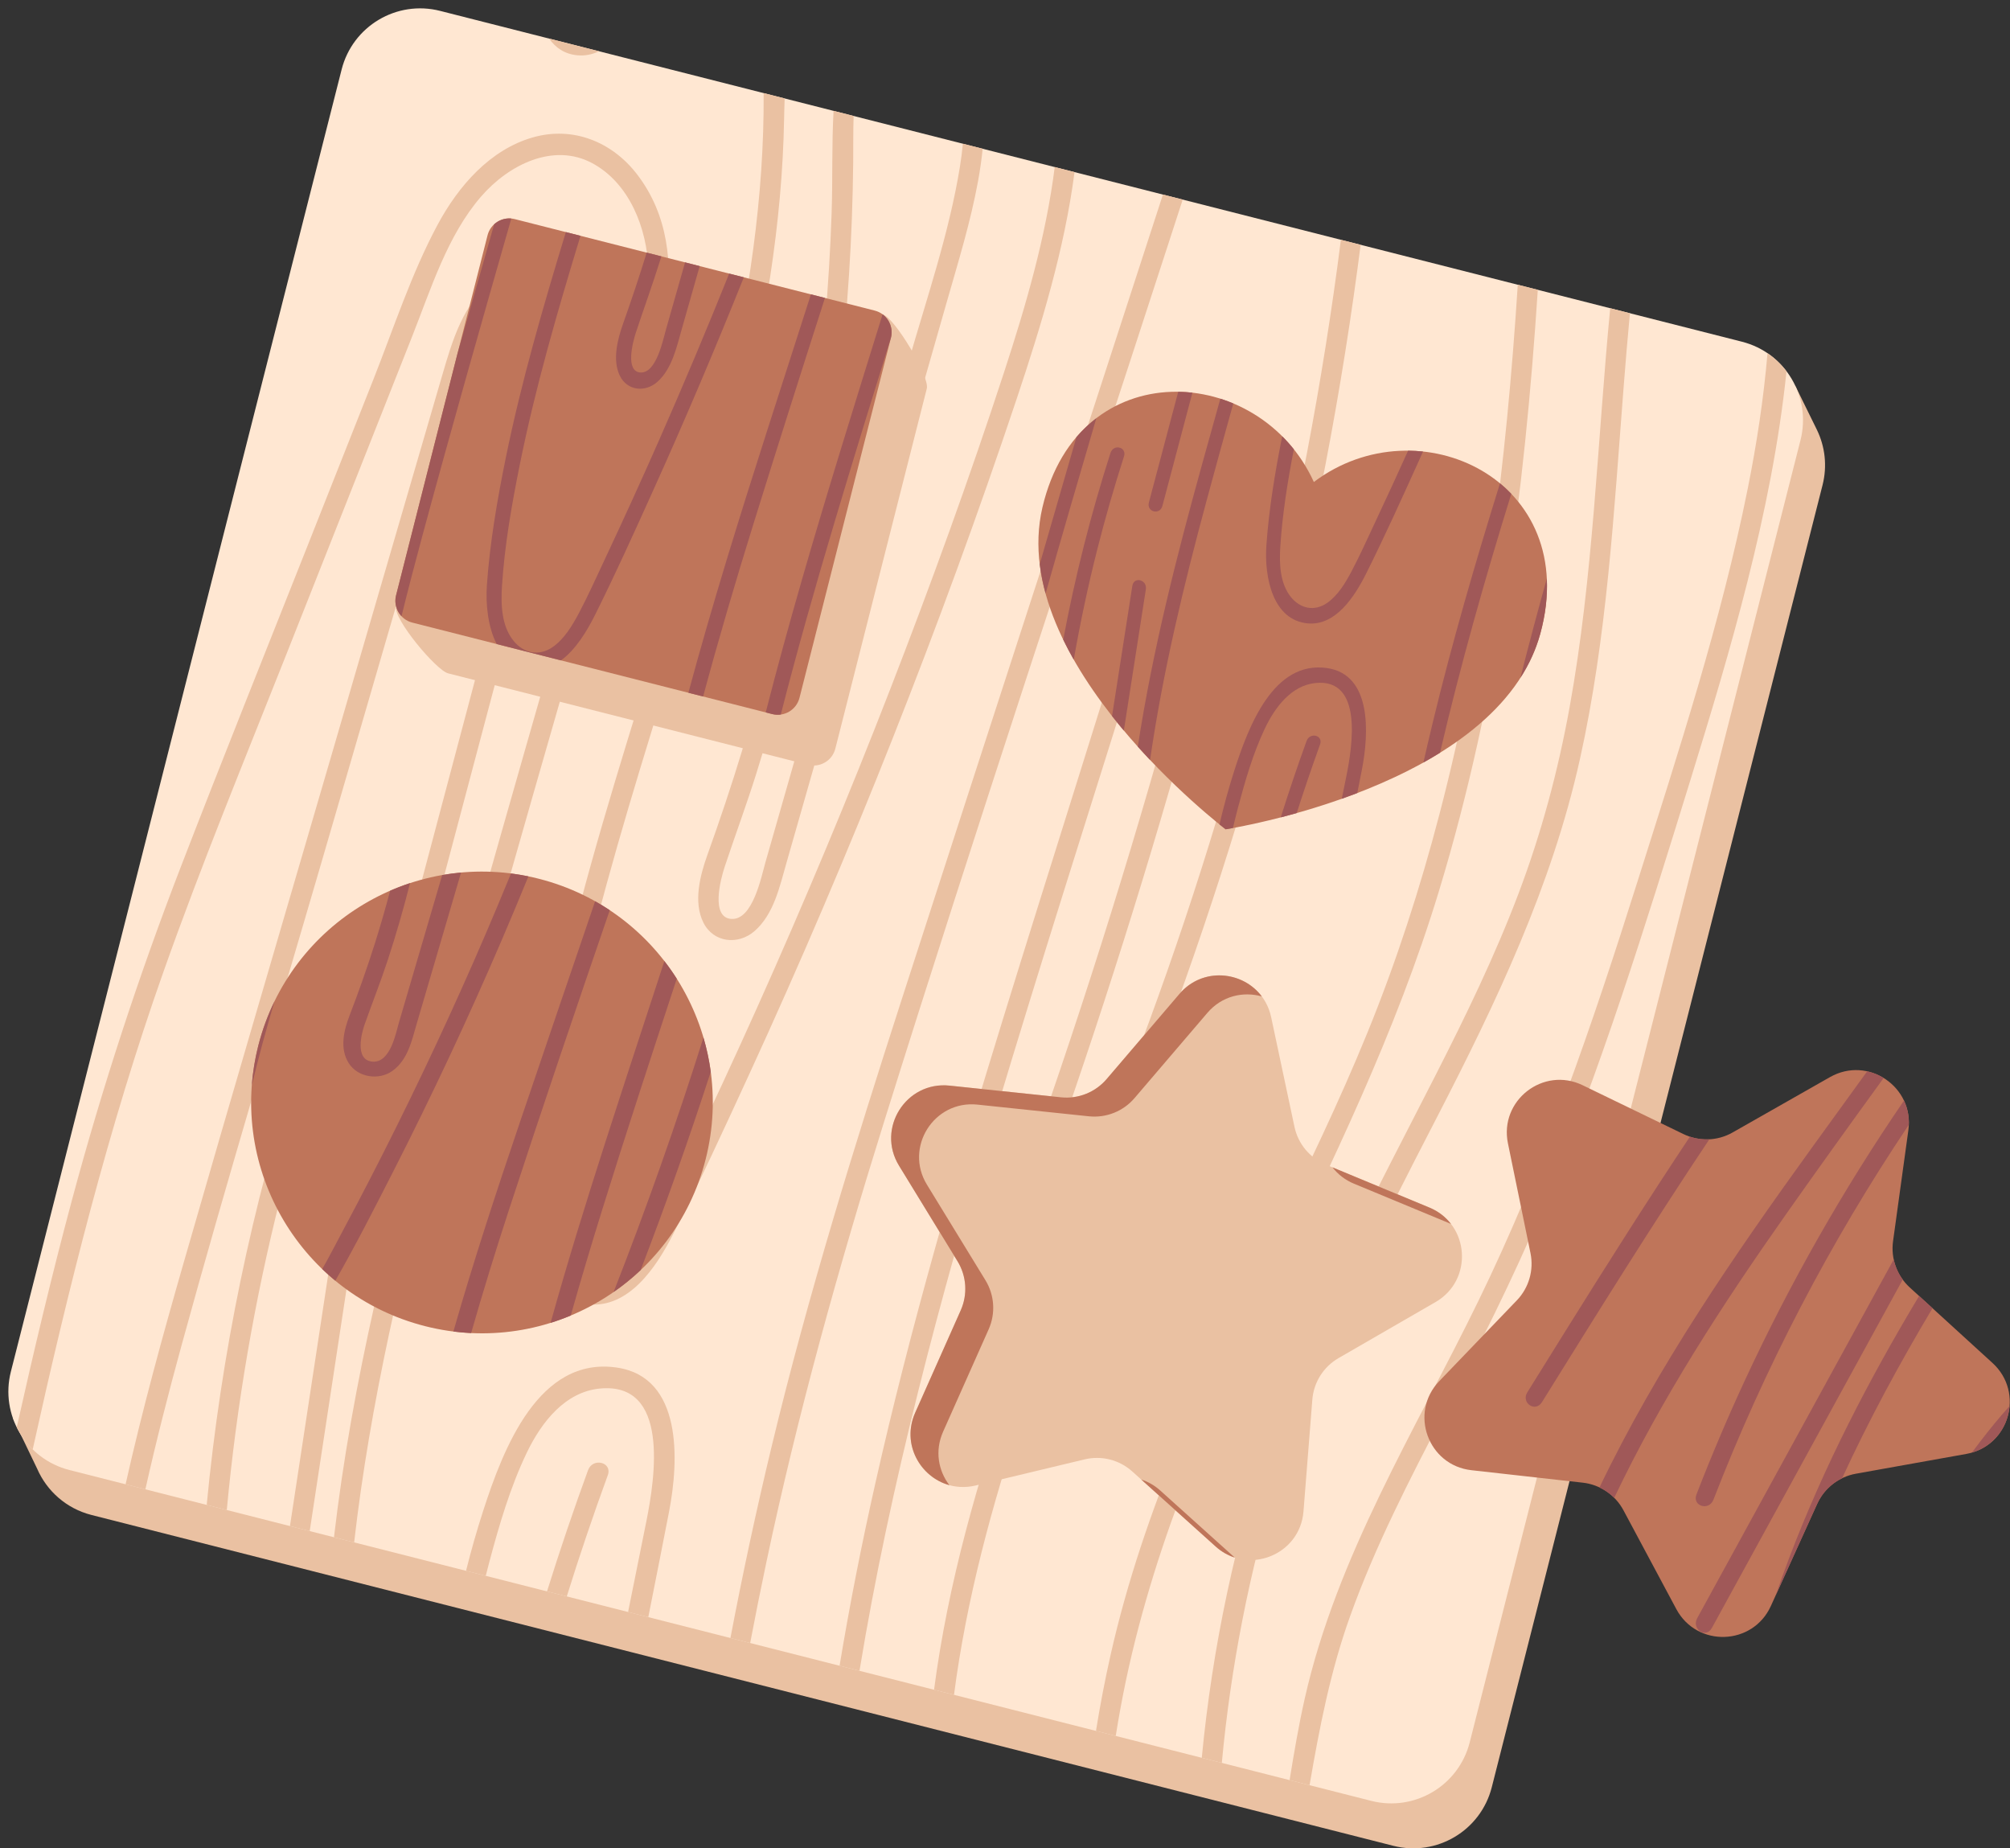
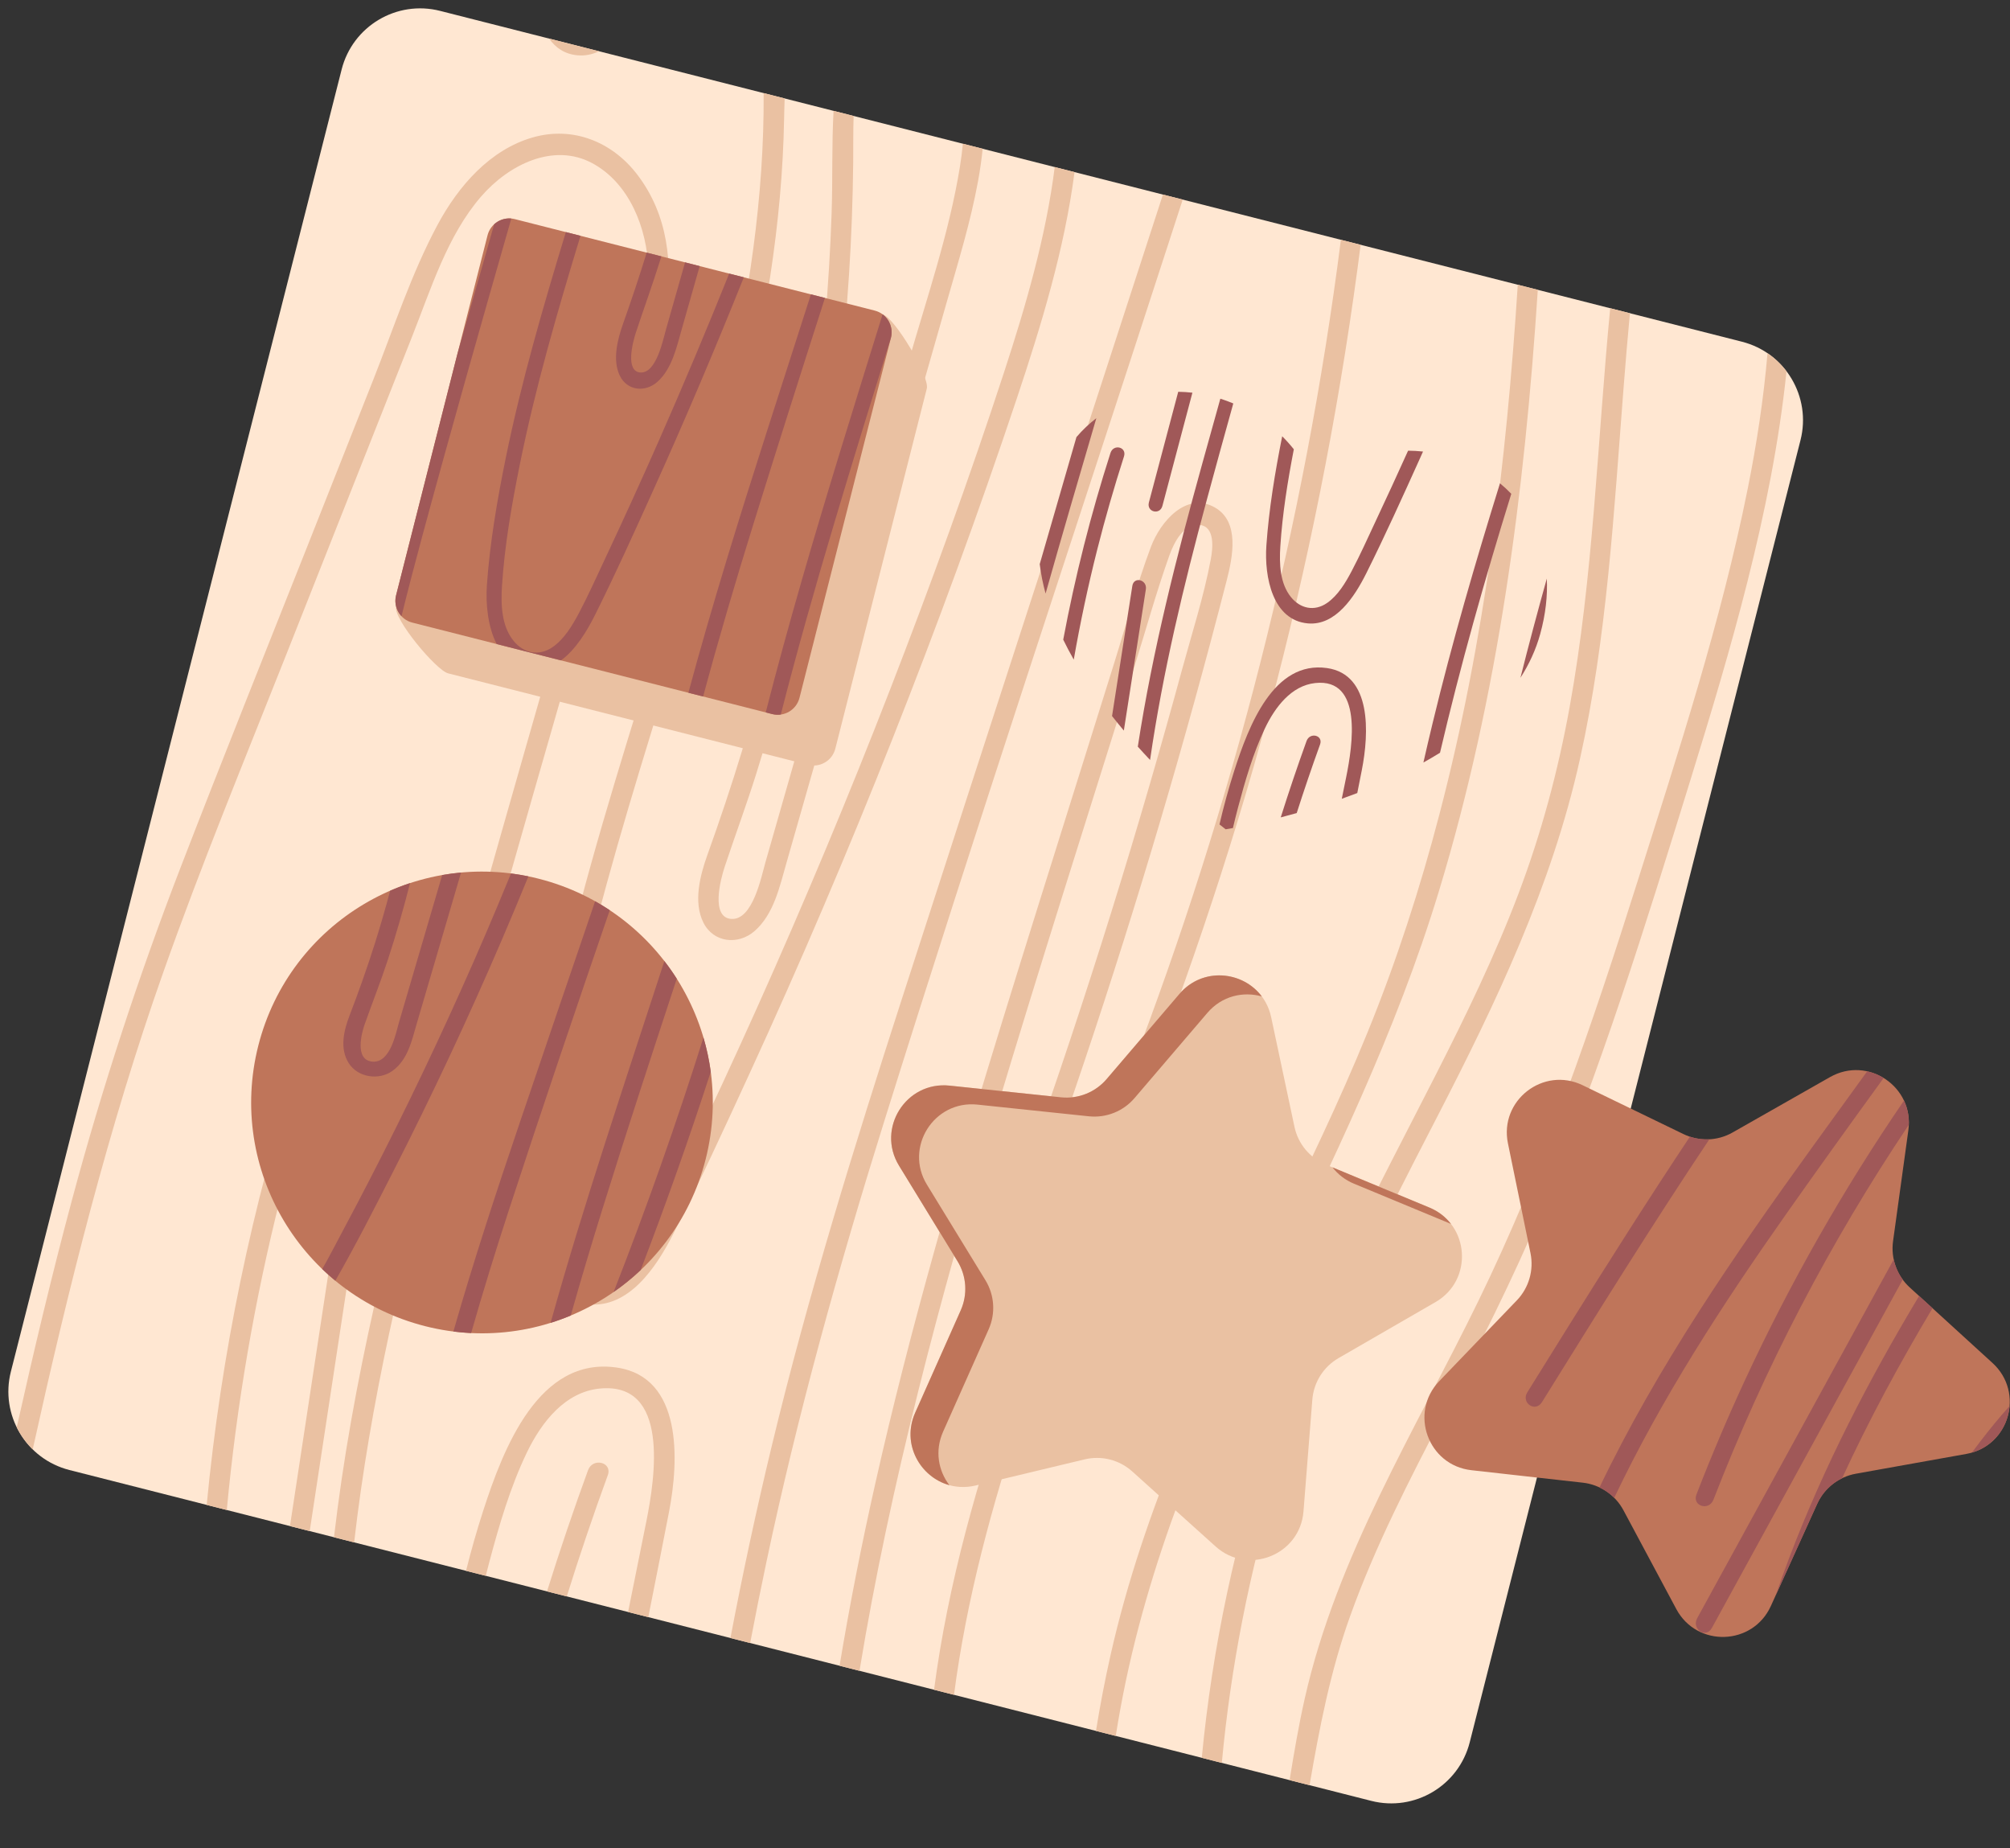
<svg xmlns="http://www.w3.org/2000/svg" height="618.2" preserveAspectRatio="xMidYMid meet" version="1.0" viewBox="-2.8 -2.8 672.4 618.2" width="672.4" zoomAndPan="magnify">
  <rect x="-2.8" y="-2.8" width="672.4" height="618.2" fill="#333333" stroke="none" />
  <defs>
    <clipPath id="a">
      <path d="M 1 15 L 608 15 L 608 615.379 L 1 615.379 Z M 1 15" />
    </clipPath>
    <clipPath id="b">
      <path d="M 473 355 L 669.531 355 L 669.531 545 L 473 545 Z M 473 355" />
    </clipPath>
    <clipPath id="c">
      <path d="M 656 467 L 669.531 467 L 669.531 484 L 656 484 Z M 656 467" />
    </clipPath>
  </defs>
  <g>
    <g clip-path="url(#a)" id="change1_18">
-       <path d="M 605.035 141.012 L 605.035 141.008 L 597.867 126.426 L 593.523 128.941 C 591.602 127.902 589.523 127.078 587.309 126.52 L 151.797 15.863 C 137.297 12.18 122.555 20.949 118.871 35.449 L 9.188 467.141 L 1.531 471.57 L 9.613 488.383 C 12.836 495.816 19.34 501.734 27.801 503.887 L 463.312 614.539 C 477.812 618.223 492.555 609.453 496.238 594.953 L 606.891 159.441 C 608.523 153.016 607.707 146.547 605.035 141.012" fill="#eac1a2" />
-     </g>
+       </g>
    <g id="change2_1">
      <path d="M 579.934 111.488 L 144.418 0.836 C 129.918 -2.848 115.18 5.922 111.492 20.418 L 0.84 455.934 C -2.844 470.434 5.926 485.172 20.426 488.855 L 455.938 599.512 C 470.438 603.195 485.18 594.426 488.863 579.926 L 599.516 144.414 C 603.199 129.914 594.43 115.172 579.934 111.488" fill="#ffe7d2" />
    </g>
    <g id="change1_1">
      <path d="M 144.176 374.938 C 164.516 299.852 186.559 225.199 207.859 150.383 C 216.371 120.48 231.117 82.836 210.43 55.652 C 202.023 44.609 188.852 39.309 175.422 43.16 C 161.23 47.23 150.637 59.238 143.574 72.387 C 134.848 88.645 128.957 106.793 122.164 123.961 C 114.934 142.23 107.699 160.504 100.469 178.773 C 86.148 214.965 71.598 251.074 57.586 287.391 C 43.523 323.836 31.391 360.875 21.25 398.641 C 14.496 423.801 8.477 449.145 2.801 474.566 C 4.148 477.301 5.949 479.801 8.141 481.949 C 20.086 427.98 33.449 374.309 51.891 322.18 C 64.512 286.5 78.965 251.492 92.883 216.328 C 106.953 180.777 121.023 145.223 135.094 109.672 C 141.383 93.781 146.871 75.941 158.137 62.934 C 167.434 52.203 182.391 44.832 195.328 51.777 C 207.602 58.367 213.652 73.285 214.113 87.375 C 214.68 104.855 208.844 122.047 204.102 138.703 C 183.359 211.551 162.234 284.301 141.953 357.281 C 127.922 407.785 114.977 459.23 108.926 511.344 L 115.672 513.059 C 121 466.434 131.898 420.258 144.176 374.938" fill="#eac1a2" />
    </g>
    <g id="change1_2">
-       <path d="M 58.113 446.508 C 72.863 392.754 89.066 339.375 104.668 285.867 C 120.539 231.422 136.32 176.945 152.285 122.527 C 155.348 112.098 159.316 98.652 170.324 94.828 C 174.551 93.363 179.629 93.336 183 96.582 C 186.59 100.039 186.637 105.809 185.961 110.613 C 185.109 116.652 183.188 122.602 181.625 128.484 C 179.84 135.223 178.051 141.961 176.262 148.695 C 172.613 162.434 168.969 176.164 165.324 189.902 C 150.672 245.098 136.023 300.297 121.371 355.496 C 119.586 362.234 117.797 368.973 116.008 375.707 C 114.812 380.215 121.418 381.895 122.613 377.387 C 137.883 319.855 153.152 262.328 168.422 204.797 C 176.043 176.086 184.199 147.453 191.281 118.609 C 193.59 109.195 194.883 97.531 187.156 90.711 C 180.129 84.504 169.113 85.996 161.785 91.453 C 152.219 98.578 148.523 111.113 145.266 122.266 C 141.141 136.402 137.023 150.539 132.902 164.676 C 124.586 193.203 116.27 221.734 107.949 250.262 C 91.477 306.773 74.816 363.23 58.555 419.805 C 51.543 444.199 44.781 468.801 39.211 493.633 L 45.832 495.312 C 49.496 478.934 53.68 462.66 58.113 446.508" fill="#eac1a2" />
-     </g>
+       </g>
    <g id="change1_3">
      <path d="M 114.895 416.676 C 115.586 412.117 108.988 410.391 108.285 414.996 C 103.59 445.867 98.895 476.734 94.199 507.602 L 100.805 509.281 C 105.5 478.41 110.195 447.543 114.895 416.676" fill="#eac1a2" />
    </g>
    <g id="change1_4">
      <path d="M 91.035 397.637 C 94.758 382.918 98.984 368.336 103.656 353.895 C 105.094 349.461 98.48 347.801 97.051 352.215 C 81.465 400.371 71.156 450.207 66.348 500.523 L 73.066 502.23 C 76.352 467.016 82.336 432.016 91.035 397.637" fill="#eac1a2" />
    </g>
    <g id="change1_5">
      <path d="M 211.117 231.766 C 200.004 267.824 189 304.023 181.52 341.051 C 177.828 359.297 174.66 377.938 173.484 396.5 C 172.531 411.531 176.934 431.824 194.051 433.445 C 207.539 434.723 216.648 421.219 222.332 410.059 C 231.348 392.359 239.676 374.234 247.977 356.168 C 264.922 319.297 280.871 281.941 295.812 244.172 C 310.652 206.656 324.555 168.75 337.352 130.461 C 345.547 105.941 353.301 80.547 356.66 54.762 L 350.035 53.078 C 347.086 76.414 340.352 99.48 333.098 121.664 C 321.434 157.359 308.582 192.691 295.012 227.68 C 281.098 263.539 266.25 299.027 250.523 334.09 C 242.805 351.289 234.875 368.391 226.734 385.383 C 222.961 393.258 219.332 401.273 215.191 408.953 C 212.203 414.504 208.57 420.414 203.336 423.895 C 197.223 427.957 190.332 426.473 185.727 421.008 C 180.262 414.523 179.809 405.332 180.289 396.941 C 181.301 379.277 184.371 361.523 187.836 344.16 C 194.742 309.535 204.773 275.629 215.121 241.906 C 235.602 175.16 258.246 107.277 259.504 36.91 C 259.52 35.984 259.566 33.539 259.688 30.121 L 252.66 28.336 C 253.094 97.867 231.5 165.637 211.117 231.766" fill="#eac1a2" />
    </g>
    <g id="change1_6">
      <path d="M 318.305 53.055 C 314.688 75.336 307.133 97.16 300.938 118.828 C 288.129 163.633 275.32 208.434 262.512 253.238 L 253.289 285.496 C 251.871 290.453 249.023 305 241.863 304.539 C 234.84 304.09 238.27 291.176 239.629 287.098 C 243.113 276.625 246.953 266.293 250.258 255.75 C 263.484 213.52 272.672 170.062 277.844 126.16 C 280.766 101.336 282.371 76.379 282.617 51.445 C 282.668 46.355 282.578 41.164 282.762 35.984 L 276.051 34.281 C 275.41 45.66 275.789 57.102 275.398 68.488 C 274.98 80.699 274.238 92.91 273.18 105.102 C 268.965 153.535 259.609 201.633 245.457 248.219 C 241.895 259.945 237.996 271.559 233.855 283.09 C 231.367 290.016 229.074 298.957 232.523 305.809 C 235.883 312.48 244.098 313.383 249.586 308.625 C 256.082 302.992 258.047 293.641 260.336 285.641 C 274.387 236.484 288.441 187.328 302.492 138.172 C 306.301 124.859 310.105 111.547 313.914 98.23 C 317.738 84.844 321.887 71.465 324.391 57.746 C 325.043 54.176 325.566 50.57 325.93 46.953 L 319.309 45.27 C 319.059 47.891 318.723 50.492 318.305 53.055" fill="#eac1a2" />
    </g>
    <g id="change1_7">
      <path d="M 221.008 502.84 C 224.395 485.391 225.445 457.852 203.625 454.598 C 177.461 450.695 165.582 481.598 158.801 502.602 C 156.672 509.191 154.781 515.852 153.098 522.566 L 159.695 524.242 C 160.07 522.734 160.457 521.23 160.859 519.73 C 164.164 507.332 167.887 494.566 173.453 483 C 178.41 472.699 186.316 462.711 197.895 461.602 C 221.195 459.375 216.422 491.145 213.406 506.105 C 211.375 516.184 209.344 526.262 207.312 536.34 L 214.07 538.059 C 216.406 526.32 218.727 514.586 221.008 502.84" fill="#eac1a2" />
    </g>
    <g id="change1_8">
      <path d="M 193.918 488.91 C 189.02 502.312 184.441 515.832 180.191 529.449 L 186.801 531.129 C 191.051 517.512 195.625 503.992 200.523 490.59 C 202.121 486.223 195.504 484.578 193.918 488.91" fill="#eac1a2" />
    </g>
    <g id="change1_9">
      <path d="M 253.527 519.898 C 264.066 469.977 277.785 420.875 293.008 372.199 C 323.684 274.121 356.262 176.617 387.996 78.887 C 389.613 73.91 391.23 68.934 392.848 63.953 L 386.23 62.273 C 357.129 151.812 327.953 241.328 299.02 330.922 C 282.996 380.531 267.516 430.355 255.309 481.082 C 250.203 502.289 245.621 523.617 241.551 545.039 L 248.152 546.719 C 249.852 537.762 251.641 528.82 253.527 519.898" fill="#eac1a2" />
    </g>
    <g id="change1_10">
      <path d="M 373.539 378.891 C 392.066 331.801 408.637 284.105 421.699 235.137 C 434.699 186.398 444.609 136.828 451.344 86.883 C 451.695 84.281 452.031 81.68 452.367 79.078 L 445.766 77.402 C 433.629 172.555 409.668 266.117 375.316 355.672 C 349.727 422.391 319.023 490.98 309.664 562.348 L 316.34 564.043 C 324.625 500.398 350.328 437.875 373.539 378.891" fill="#eac1a2" />
    </g>
    <g id="change1_11">
      <path d="M 329.945 370.504 C 344.988 320.34 360.938 270.449 376.59 220.477 C 380.492 208.012 383.988 195.309 388.371 183.012 C 389.941 178.605 393.18 172.203 398.551 172.777 C 403.66 173.324 402.965 180.41 402.242 184.254 C 399.918 196.684 395.914 209.055 392.598 221.258 C 389.109 234.078 385.512 246.867 381.801 259.629 C 365.191 316.789 346.367 373.289 325.449 428.973 C 323.812 433.32 330.434 434.965 332.055 430.648 C 351.668 378.445 369.441 325.527 385.27 272.016 C 393.184 245.262 400.617 218.359 407.562 191.336 C 409.617 183.344 411.934 171.719 403.652 166.953 C 394.184 161.504 385.461 171.48 382.215 180.094 C 377.469 192.688 374.008 205.945 369.98 218.797 C 365.742 232.328 361.508 245.863 357.27 259.395 C 349.074 285.562 340.832 311.715 332.75 337.914 C 316.895 389.324 301.754 441.027 289.965 493.555 C 285.441 513.684 281.43 533.953 278.062 554.316 L 284.723 556.008 C 295.047 493.266 311.691 431.371 329.945 370.504" fill="#eac1a2" />
    </g>
    <g id="change1_12">
      <path d="M 372.035 568.496 C 380.965 519.809 399.996 474.84 421.316 430.602 C 442.672 386.305 464.242 342.43 478.605 295.098 C 498.434 229.754 507.211 162.035 511.637 94.137 L 504.938 92.434 C 501.102 152.059 493.906 211.438 478.742 269.492 C 472.277 294.254 464.379 318.664 454.738 342.34 C 445.191 365.785 434.148 388.535 423.109 411.262 C 401.289 456.16 379.867 501.383 368.77 550.488 C 366.852 558.973 365.211 567.52 363.832 576.109 L 370.445 577.789 C 370.938 574.688 371.469 571.59 372.035 568.496" fill="#eac1a2" />
    </g>
    <g id="change1_13">
      <path d="M 588.48 115.328 C 587.184 130.488 584.875 145.621 581.879 160.559 C 572.938 205.145 558.68 248.621 545.02 291.922 C 529.93 339.754 513.676 387.402 491.691 432.449 C 470.547 475.781 444.453 517.516 433.676 565.262 C 431.637 574.297 430.094 583.426 428.605 592.566 L 435.285 594.262 C 438.57 575.18 442.203 556.312 448.793 537.898 C 457.234 514.293 468.762 492 480.27 469.867 C 491.875 447.547 503.211 425.172 512.996 401.922 C 522.812 378.609 531.484 354.805 539.551 330.809 C 547.652 306.715 555.164 282.422 562.672 258.137 C 569.465 236.164 576.117 214.137 581.746 191.828 C 587.566 168.758 592.379 145.125 594.832 121.367 C 593.07 119.047 590.938 116.996 588.48 115.328" fill="#eac1a2" />
    </g>
    <g id="change1_14">
      <path d="M 505.168 296.098 C 497.297 316.883 487.574 336.891 477.523 356.633 C 457.59 395.781 436.637 434.27 422.469 476.156 C 410.539 511.43 402.766 548.098 399.227 585.102 L 405.93 586.805 C 408.926 554.609 415.176 522.684 424.629 491.668 C 437.602 449.105 457.664 410.082 477.922 370.832 C 497.688 332.535 516.289 293.59 525.723 251.129 C 534.793 210.32 537.09 168.5 540.32 127.031 C 540.969 118.695 541.66 110.332 542.453 101.969 L 535.859 100.289 C 531.57 144.805 530.227 189.887 522.266 233.793 C 518.41 255.055 512.82 275.895 505.168 296.098" fill="#eac1a2" />
    </g>
    <g id="change1_15">
      <path d="M 190.273 15.684 C 192.93 15.941 195.363 15.41 197.598 14.348 L 180.883 10.102 C 183.027 13.137 186.016 15.266 190.273 15.684" fill="#eac1a2" />
    </g>
    <g id="change1_16">
      <path d="M 292.449 102.328 L 181.398 87.457 C 177.387 86.438 173.312 88.863 172.293 92.871 L 129.723 200.102 C 128.703 204.109 143.102 221.387 147.109 222.402 L 267.535 253 C 271.547 254.02 275.621 251.598 276.641 247.586 L 307.238 127.16 C 308.258 123.148 296.461 103.348 292.449 102.328" fill="#eac1a2" />
    </g>
    <g id="change3_2">
      <path d="M 289.824 101.078 L 169.398 70.48 C 165.391 69.461 161.312 71.887 160.297 75.895 L 129.699 196.32 C 128.68 200.328 131.105 204.406 135.113 205.426 L 255.539 236.023 C 259.551 237.039 263.625 234.617 264.645 230.609 L 295.242 110.18 C 296.262 106.172 293.836 102.094 289.824 101.078" fill="#bf755a" />
    </g>
    <g id="change3_3">
-       <path d="M 436.719 158.406 C 418.602 118.527 358.043 115.023 345.922 166.898 C 333.801 218.777 407.211 274.559 407.211 274.559 C 407.211 274.559 498.34 260.582 512.453 209.211 C 526.562 157.844 471.68 132.016 436.719 158.406" fill="#bf755a" />
-     </g>
+       </g>
    <g id="change3_4">
      <path d="M 177.445 291.102 C 136.121 280.602 94.113 305.59 83.613 346.91 C 73.117 388.234 98.102 430.242 139.426 440.742 C 180.746 451.242 222.758 426.254 233.254 384.934 C 243.754 343.609 218.766 301.602 177.445 291.102" fill="#bf755a" />
    </g>
    <g id="change1_17">
      <path d="M 422.438 337.41 L 430.238 374.082 C 431.449 379.766 435.379 384.488 440.742 386.715 L 475.379 401.074 C 488.891 406.68 490.113 425.348 477.445 432.668 L 444.977 451.422 C 439.945 454.328 436.668 459.523 436.211 465.312 L 433.254 502.691 C 432.098 517.277 414.723 524.207 403.848 514.418 L 375.977 489.336 C 371.66 485.449 365.707 483.938 360.055 485.289 L 323.594 494.027 C 309.367 497.438 297.406 483.055 303.352 469.688 L 318.598 435.43 C 320.957 430.121 320.555 423.992 317.523 419.035 L 297.945 387.062 C 290.305 374.582 300.289 358.762 314.844 360.289 L 352.133 364.199 C 357.91 364.805 363.617 362.527 367.391 358.113 L 391.754 329.613 C 401.258 318.492 419.391 323.098 422.438 337.41" fill="#eac1a2" />
    </g>
    <g id="change3_5">
      <path d="M 450.086 393.066 L 482.594 406.547 C 480.816 404.25 478.41 402.332 475.379 401.074 L 442.945 387.625 C 444.789 389.988 447.23 391.883 450.086 393.066" fill="#bf755a" />
    </g>
    <g id="change3_6">
      <path d="M 312.691 476.039 L 327.938 441.785 C 330.297 436.477 329.898 430.348 326.863 425.391 L 307.285 393.414 C 299.648 380.938 309.633 365.113 324.184 366.641 L 361.473 370.551 C 367.25 371.156 372.957 368.883 376.73 364.465 L 401.094 335.965 C 405.965 330.266 413.102 328.707 419.312 330.461 C 412.93 321.93 399.488 320.562 391.754 329.613 L 367.391 358.113 C 363.617 362.527 357.91 364.805 352.133 364.199 L 314.844 360.289 C 300.289 358.762 290.305 374.582 297.945 387.062 L 317.523 419.035 C 320.559 423.992 320.957 430.121 318.598 435.43 L 303.352 469.688 C 298.699 480.148 305.012 491.23 314.797 493.922 C 311.121 489.113 309.836 482.461 312.691 476.039" fill="#bf755a" />
    </g>
    <g id="change3_7">
-       <path d="M 385.32 495.691 C 383.453 494.012 381.285 492.777 378.965 492.023 L 403.848 514.418 C 405.816 516.191 408 517.41 410.262 518.141 L 385.32 495.691" fill="#bf755a" />
-     </g>
+       </g>
    <g id="change4_1">
      <path d="M 138.477 176.465 C 148.066 140.988 158.133 105.629 168.254 70.289 C 166.117 70.086 164.047 70.812 162.52 72.195 C 158.414 86.613 154.316 101.031 150.242 115.453 L 129.699 196.32 C 129.043 198.898 129.816 201.496 131.512 203.301 C 133.734 194.316 136.07 185.371 138.477 176.465" fill="#a05858" />
    </g>
    <g id="change4_2">
      <path d="M 215.648 161.352 C 226.285 137.793 236.41 113.98 246.031 89.949 L 241.129 88.703 C 233.621 107.406 225.809 125.973 217.688 144.391 C 211.844 157.645 205.84 170.82 199.684 183.918 C 196.828 189.988 194.078 196.16 190.957 202.082 C 188.695 206.363 185.961 210.926 182.051 213.633 C 177.484 216.789 172.383 215.695 169.004 211.535 C 164.988 206.598 164.719 199.547 165.133 193.105 C 166.004 179.543 168.402 165.898 171.094 152.551 C 176.309 126.676 183.711 101.297 191.387 76.066 L 186.492 74.82 C 178.922 99.699 171.629 124.707 166.426 150.203 C 163.562 164.23 161.086 178.559 160.086 192.812 C 159.633 199.227 160.402 206.875 163.355 212.602 L 184.875 218.066 C 189.785 214.492 193.527 208.324 196.246 202.883 C 203.059 189.238 209.363 175.273 215.648 161.352" fill="#a05858" />
    </g>
    <g id="change4_3">
      <path d="M 217.168 124.859 C 222.027 120.492 223.551 113.301 225.305 107.145 C 227.289 100.164 229.277 93.18 231.266 86.199 L 226.375 84.953 L 220.074 107.086 C 218.988 110.898 216.777 122.078 211.465 121.777 C 206.254 121.48 208.887 111.543 209.926 108.406 C 212.586 100.348 215.504 92.391 218.027 84.277 C 218.164 83.832 218.297 83.383 218.438 82.938 L 213.539 81.691 C 211.082 89.645 208.449 97.531 205.668 105.371 C 203.773 110.703 202.008 117.578 204.523 122.812 C 206.973 127.91 213.062 128.547 217.168 124.859" fill="#a05858" />
    </g>
    <g id="change4_4">
      <path d="M 273.172 96.844 L 268.469 95.648 C 263.539 110.973 258.613 126.301 253.703 141.629 C 244.438 170.555 235.406 199.566 227.48 228.895 L 232.414 230.148 C 237.543 211.109 243.109 192.188 248.961 173.348 C 256.895 147.805 264.992 122.312 273.172 96.844" fill="#a05858" />
    </g>
    <g id="change4_5">
      <path d="M 258.395 236.184 C 263.926 214.57 270.031 193.102 276.387 171.793 C 282.527 151.195 288.863 130.656 295.254 110.133 C 295.996 107.117 294.801 104.074 292.449 102.328 C 287.844 117.133 283.234 131.938 278.691 146.766 C 269.688 176.16 260.977 205.672 253.355 235.469 L 255.539 236.023 C 256.504 236.266 257.469 236.309 258.395 236.184" fill="#a05858" />
    </g>
    <g id="change4_6">
      <path d="M 400.871 164.512 C 403.789 153.707 406.766 142.918 409.77 132.133 C 408.344 131.535 406.898 131.008 405.438 130.543 C 403.438 137.695 401.441 144.848 399.461 152.004 C 390.82 183.195 382.738 214.887 377.828 246.922 C 379.203 248.453 380.574 249.941 381.93 251.371 C 386.168 222.094 393.152 193.07 400.871 164.512" fill="#a05858" />
    </g>
    <g id="change4_7">
      <path d="M 386.062 166.387 C 389.406 153.77 392.75 141.152 396.094 128.535 C 394.512 128.355 392.93 128.258 391.348 128.234 C 389.348 135.777 387.348 143.32 385.348 150.867 C 384.078 155.656 382.812 160.449 381.539 165.238 C 380.691 168.441 385.215 169.594 386.062 166.387" fill="#a05858" />
    </g>
    <g id="change4_8">
      <path d="M 357.301 143.383 C 353.184 157.539 349.09 171.703 345.016 185.871 C 345.418 189.172 346.082 192.461 346.977 195.715 C 352.504 176.133 358.223 156.598 363.953 137.07 C 361.582 138.883 359.352 140.984 357.301 143.383" fill="#a05858" />
    </g>
    <g id="change4_9">
      <path d="M 380.52 194.305 C 381.023 191.066 376.504 189.883 375.996 193.156 C 373.734 207.664 371.473 222.176 369.211 236.688 C 370.512 238.344 371.832 239.965 373.156 241.543 C 375.609 225.797 378.062 210.051 380.52 194.305" fill="#a05858" />
    </g>
    <g id="change4_10">
      <path d="M 364.27 180.949 C 366.918 170.484 369.91 160.113 373.207 149.844 C 374.219 146.688 369.695 145.555 368.684 148.695 C 362.117 169.152 356.836 190.027 352.879 211.133 C 353.977 213.391 355.152 215.621 356.402 217.816 C 358.566 205.445 361.184 193.145 364.27 180.949" fill="#a05858" />
    </g>
    <g id="change4_11">
      <path d="M 434.719 205.699 C 443.961 206.52 450.297 196.883 454.266 188.93 C 460.562 176.316 466.391 163.41 472.199 150.543 C 472.547 149.77 472.891 148.992 473.238 148.219 C 471.59 148.043 469.922 147.949 468.246 147.934 C 464.703 155.785 461.105 163.609 457.441 171.398 C 454.805 177.012 452.262 182.719 449.375 188.191 C 447.289 192.148 444.758 196.363 441.145 198.863 C 436.926 201.785 432.207 200.773 429.086 196.93 C 425.375 192.363 425.121 185.848 425.508 179.891 C 426.203 169.062 427.953 158.184 430.02 147.465 C 428.797 145.93 427.496 144.477 426.129 143.113 C 423.73 155.16 421.695 167.418 420.84 179.621 C 420.094 190.289 422.984 204.656 434.719 205.699" fill="#a05858" />
    </g>
    <g id="change4_12">
      <path d="M 452.77 254.75 C 455.203 242.352 456.098 222.812 441.152 220.641 C 423.227 218.039 414.883 240.031 410.094 254.977 C 408.199 260.891 406.555 266.883 405.148 272.93 C 406.461 273.988 407.211 274.559 407.211 274.559 C 407.211 274.559 408.078 274.426 409.648 274.141 C 410.195 271.789 410.777 269.445 411.398 267.109 C 413.746 258.297 416.379 249.219 420.27 240.977 C 423.734 233.641 429.227 226.504 437.176 225.645 C 453.172 223.922 449.699 246.484 447.535 257.113 C 447.047 259.527 446.555 261.941 446.062 264.355 C 447.77 263.75 449.504 263.109 451.246 262.441 C 451.754 259.879 452.266 257.312 452.77 254.75" fill="#a05858" />
    </g>
    <g id="change4_13">
      <path d="M 434.273 245.043 C 431.219 253.492 428.348 262.008 425.641 270.578 C 427.344 270.141 429.129 269.66 430.984 269.137 C 433.449 261.441 436.051 253.789 438.797 246.191 C 439.918 243.082 435.387 241.957 434.273 245.043" fill="#a05858" />
    </g>
    <g id="change4_14">
      <path d="M 502.766 162.359 C 501.574 161.113 500.309 159.941 498.984 158.848 C 490.734 185.383 482.957 212.066 476.438 239.098 C 475.383 243.469 474.359 247.844 473.367 252.227 C 475.246 251.184 477.098 250.094 478.922 248.961 C 485.734 219.789 493.891 190.973 502.766 162.359" fill="#a05858" />
    </g>
    <g id="change4_15">
      <path d="M 514.652 190.703 C 511.57 201.727 508.617 212.789 505.828 223.891 C 508.727 219.375 511 214.492 512.453 209.211 C 514.27 202.598 514.934 196.41 514.652 190.703" fill="#a05858" />
    </g>
    <g id="change4_16">
      <path d="M 168.145 289.336 C 166.66 292.957 165.16 296.578 163.645 300.188 C 153.27 324.898 142.086 349.305 130.145 373.383 C 124.289 385.195 118.246 396.93 112.023 408.578 C 109.695 412.93 107.449 417.344 104.992 421.641 C 106.398 422.992 107.863 424.297 109.379 425.543 C 116.262 413.504 122.562 401.145 128.84 388.824 C 141.734 363.523 153.777 337.84 164.953 311.824 C 168.023 304.676 171.023 297.504 173.969 290.309 C 172.023 289.906 170.086 289.582 168.145 289.336" fill="#a05858" />
    </g>
    <g id="change4_17">
-       <path d="M 89.023 332.105 C 86.766 336.758 84.938 341.703 83.613 346.91 C 82.488 351.344 81.773 355.781 81.441 360.188 C 83.695 350.758 86.273 341.406 89.023 332.105" fill="#a05858" />
-     </g>
+       </g>
    <g id="change4_18">
      <path d="M 128.387 355.426 C 133.652 351.711 134.957 345.203 136.582 339.66 C 141.531 322.781 146.484 305.906 151.434 289.027 C 149.312 289.223 147.207 289.496 145.125 289.863 C 142.48 298.887 139.832 307.914 137.184 316.938 L 130.629 339.289 C 129.621 342.723 127.773 352.852 121.711 352.258 C 115.766 351.672 118.168 342.711 119.156 339.895 C 121.703 332.656 124.551 325.531 126.938 318.238 C 129.707 309.762 132.18 301.199 134.371 292.562 C 132.109 293.309 129.891 294.156 127.715 295.102 C 126.145 301.023 124.441 306.91 122.598 312.754 C 120.035 320.871 117.188 328.898 114.133 336.855 C 112.297 341.633 110.699 347.84 113.875 352.793 C 116.965 357.617 123.934 358.566 128.387 355.426" fill="#a05858" />
    </g>
    <g id="change4_19">
      <path d="M 201.18 301.621 C 199.594 300.566 197.961 299.566 196.285 298.625 C 187.824 323.41 179.375 348.203 170.965 373.004 C 163.152 396.043 155.555 419.16 148.867 442.527 C 150.852 442.781 152.836 442.953 154.809 443.047 C 158.754 429.234 163 415.5 167.465 401.824 C 178.398 368.336 189.73 334.961 201.18 301.621" fill="#a05858" />
    </g>
    <g id="change4_20">
      <path d="M 232.523 344.215 C 223.484 372.902 213.457 401.285 202.465 429.332 C 205.652 427.121 208.676 424.668 211.508 421.992 C 219.914 400.086 227.742 377.977 234.965 355.684 C 234.441 351.785 233.621 347.953 232.523 344.215" fill="#a05858" />
    </g>
    <g id="change4_21">
      <path d="M 198.582 402.039 C 206.633 376.121 215.113 350.328 223.598 324.539 C 222.309 322.508 220.926 320.535 219.453 318.633 C 218.773 320.715 218.09 322.801 217.41 324.883 C 211.492 342.984 205.531 361.078 199.707 379.211 C 193.273 399.25 187.031 419.363 181.387 439.637 C 183.676 438.922 185.926 438.102 188.133 437.184 C 191.453 425.406 194.961 413.695 198.582 402.039" fill="#a05858" />
    </g>
    <g clip-path="url(#b)" id="change3_1">
      <path d="M 635.602 375.195 L 630.477 412.34 C 629.684 418.094 631.773 423.871 636.062 427.789 L 663.758 453.062 C 674.562 462.93 669.367 480.902 654.965 483.477 L 618.059 490.086 C 612.34 491.109 607.492 494.879 605.094 500.172 L 589.609 534.32 C 583.57 547.645 564.871 548.258 557.969 535.359 L 540.281 502.301 C 537.539 497.176 532.453 493.73 526.68 493.086 L 489.422 488.914 C 474.879 487.285 468.52 469.691 478.656 459.141 L 504.629 432.102 C 508.656 427.914 510.359 422.012 509.191 416.32 L 501.645 379.594 C 498.699 365.262 513.465 353.773 526.633 360.156 L 560.375 376.504 C 565.602 379.035 571.742 378.836 576.793 375.965 L 609.391 357.438 C 622.109 350.211 637.598 360.703 635.602 375.195" fill="#bf755a" />
    </g>
    <g id="change4_22">
      <path d="M 521.746 440.992 C 517.199 448.27 512.672 455.559 508.145 462.844 C 505.938 466.391 510.812 469.723 513.027 466.152 C 531.352 436.672 549.723 407.129 569.027 378.238 C 566.836 378.355 564.629 378.07 562.52 377.371 C 548.562 398.344 535.086 419.629 521.746 440.992" fill="#a05858" />
    </g>
    <g id="change4_23">
      <path d="M 643.676 434.734 L 639.195 430.645 C 622.363 458.68 607.348 487.691 595.762 518.176 C 594.176 522.352 592.664 526.555 591.219 530.773 L 605.094 500.172 C 606.809 496.387 609.781 493.387 613.43 491.605 C 622.395 472.141 632.633 453.223 643.676 434.734" fill="#a05858" />
    </g>
    <g id="change4_24">
      <path d="M 594.762 403.188 C 605.492 387.953 616.375 372.82 627.328 357.738 C 625.637 356.699 623.777 355.941 621.824 355.508 C 615.695 363.953 609.57 372.398 603.461 380.859 C 577.27 417.129 551.613 454.344 532.273 494.684 C 534.102 495.551 535.77 496.723 537.203 498.152 C 553.09 464.785 573.422 433.473 594.762 403.188" fill="#a05858" />
    </g>
    <g id="change4_25">
      <path d="M 633.715 425.16 C 632.242 423.145 631.223 420.848 630.703 418.426 C 608.793 458.41 586.883 498.398 564.969 538.387 C 562.977 542.02 567.84 545.367 569.855 541.695 C 591.141 502.848 612.43 464.004 633.715 425.16" fill="#a05858" />
    </g>
    <g id="change4_26">
      <path d="M 564.715 497.016 C 563.207 500.902 568.887 502.672 570.395 498.777 C 587.414 454.863 609.363 412.707 635.75 373.391 C 635.867 370.449 635.273 367.707 634.137 365.289 C 613.84 394.965 596.004 426.305 580.914 458.852 C 575.094 471.41 569.703 484.145 564.715 497.016" fill="#a05858" />
    </g>
    <g clip-path="url(#c)" id="change4_27">
      <path d="M 669.465 467.449 C 665.848 471.422 662.555 475.551 659.672 479.289 C 658.719 480.527 657.777 481.777 656.844 483.031 C 664.312 480.875 668.902 474.379 669.465 467.449" fill="#a05858" />
    </g>
  </g>
</svg>